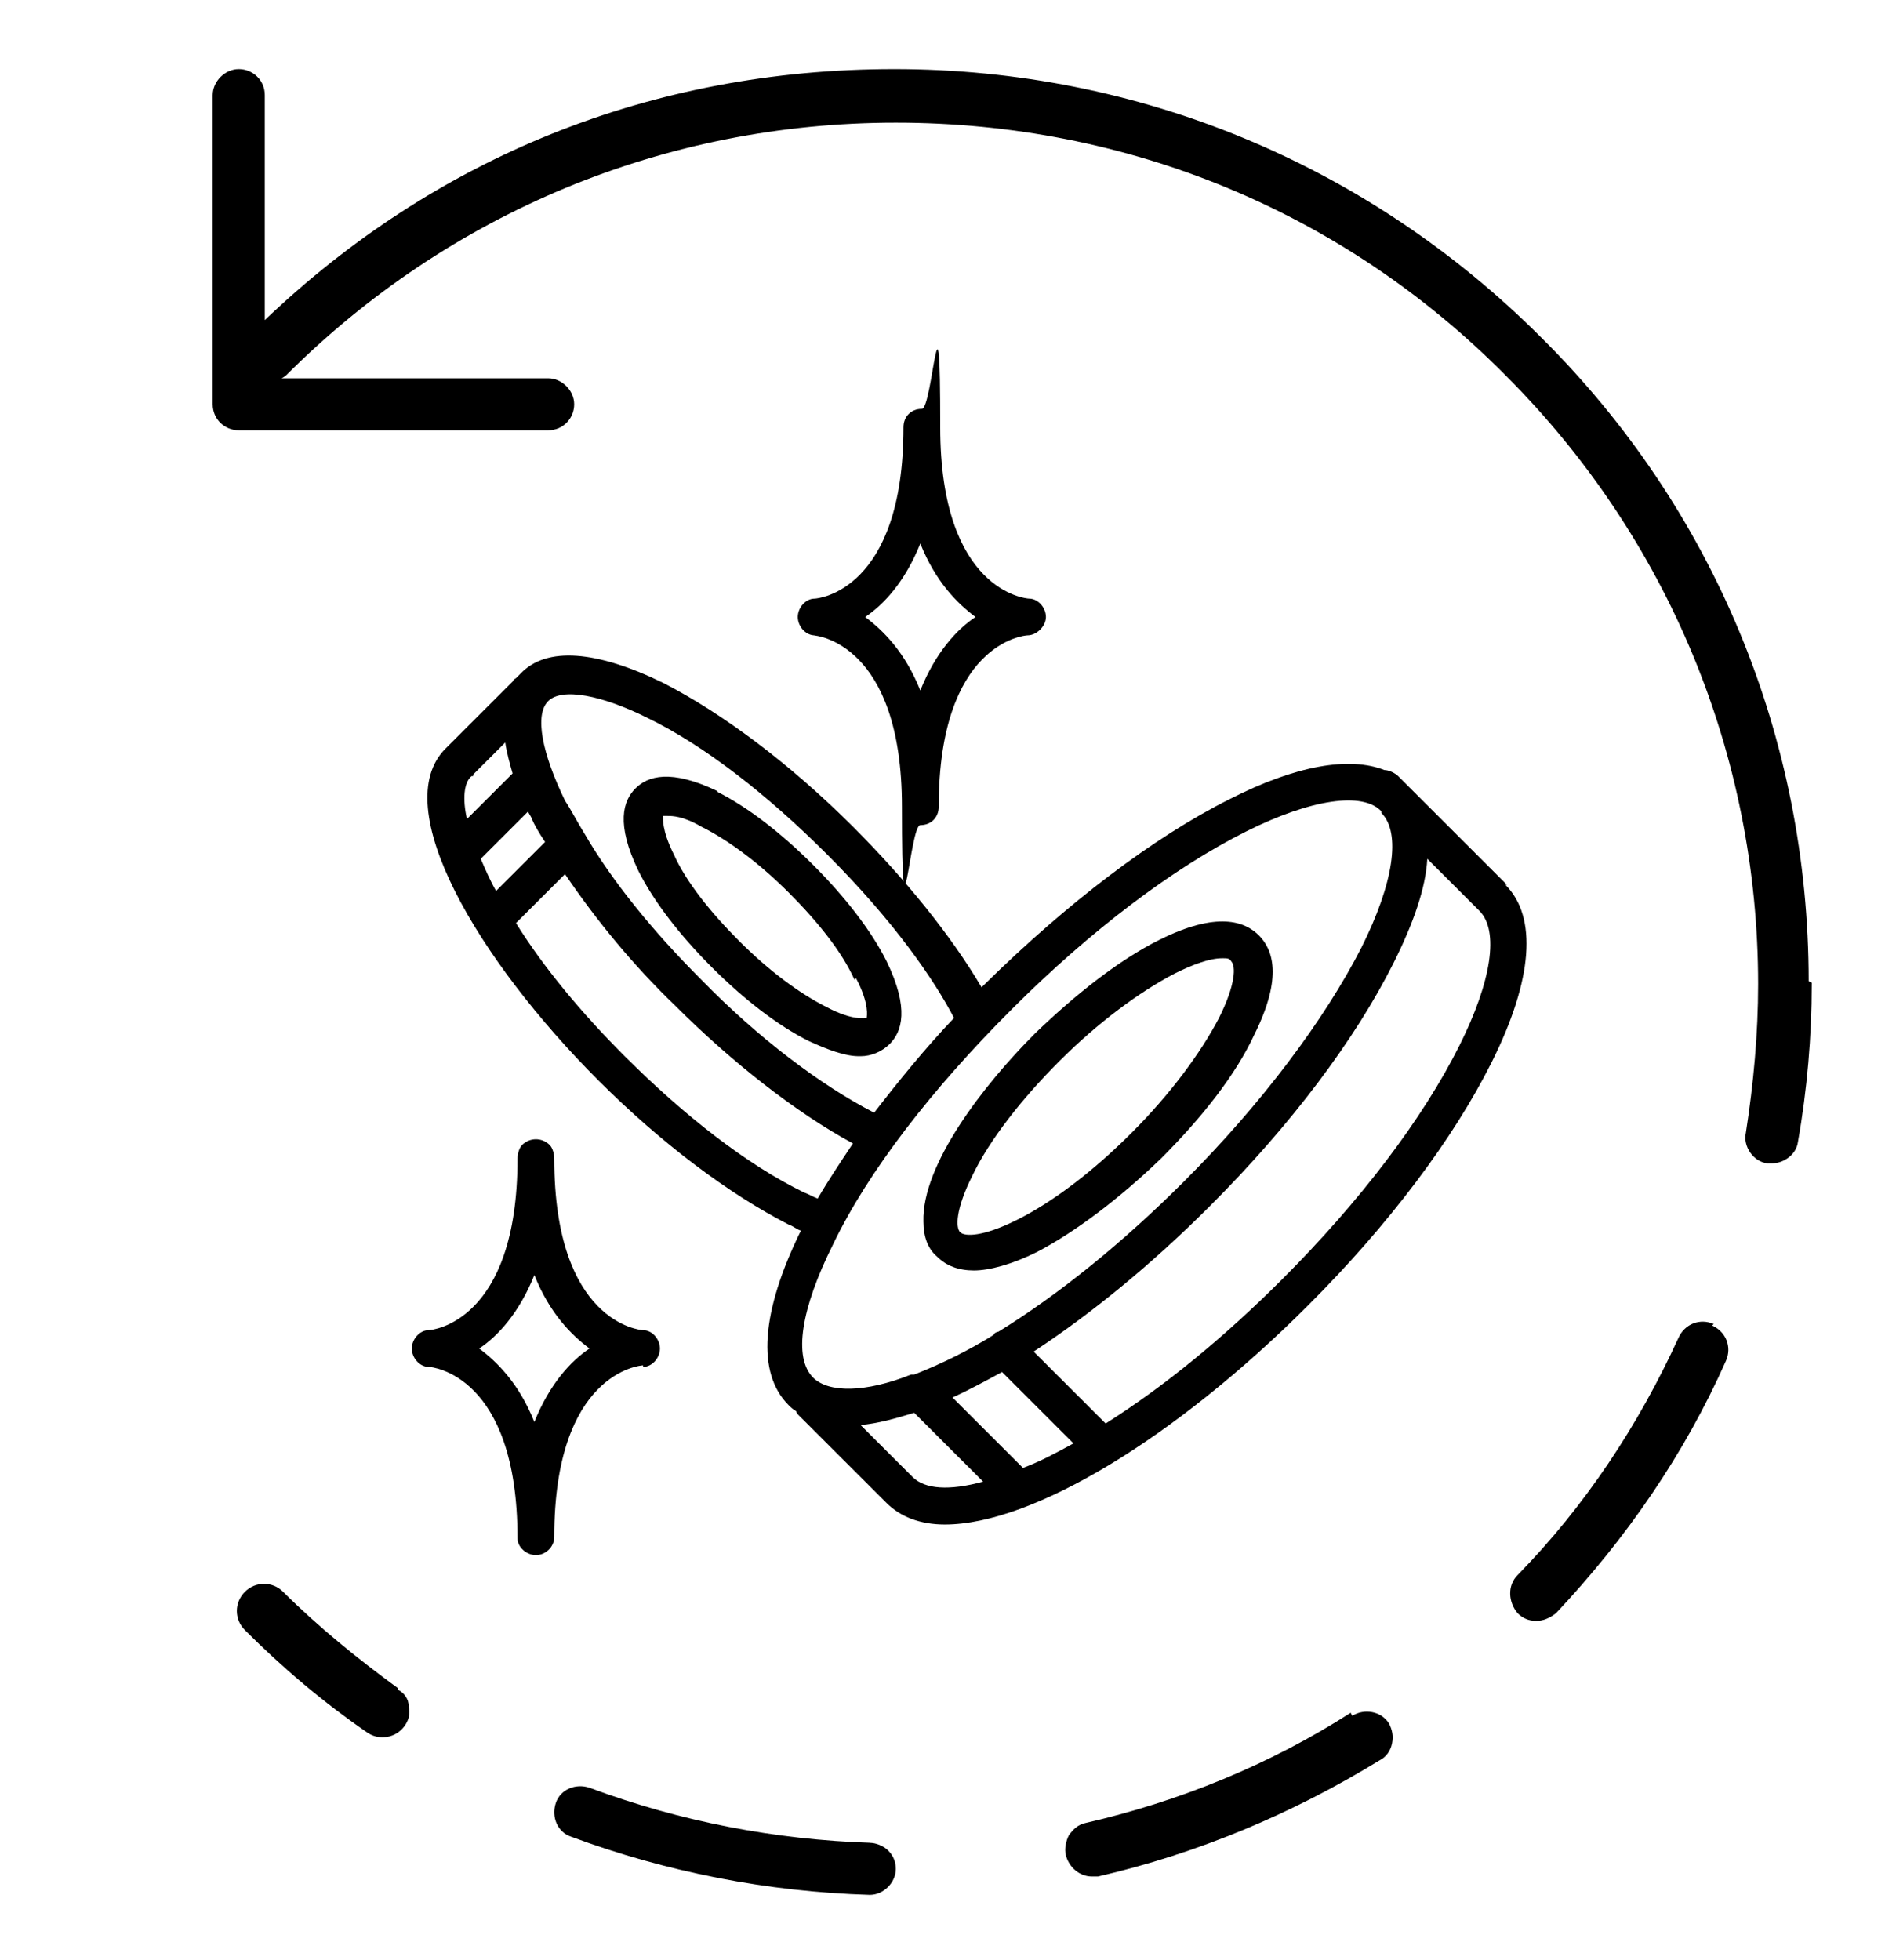
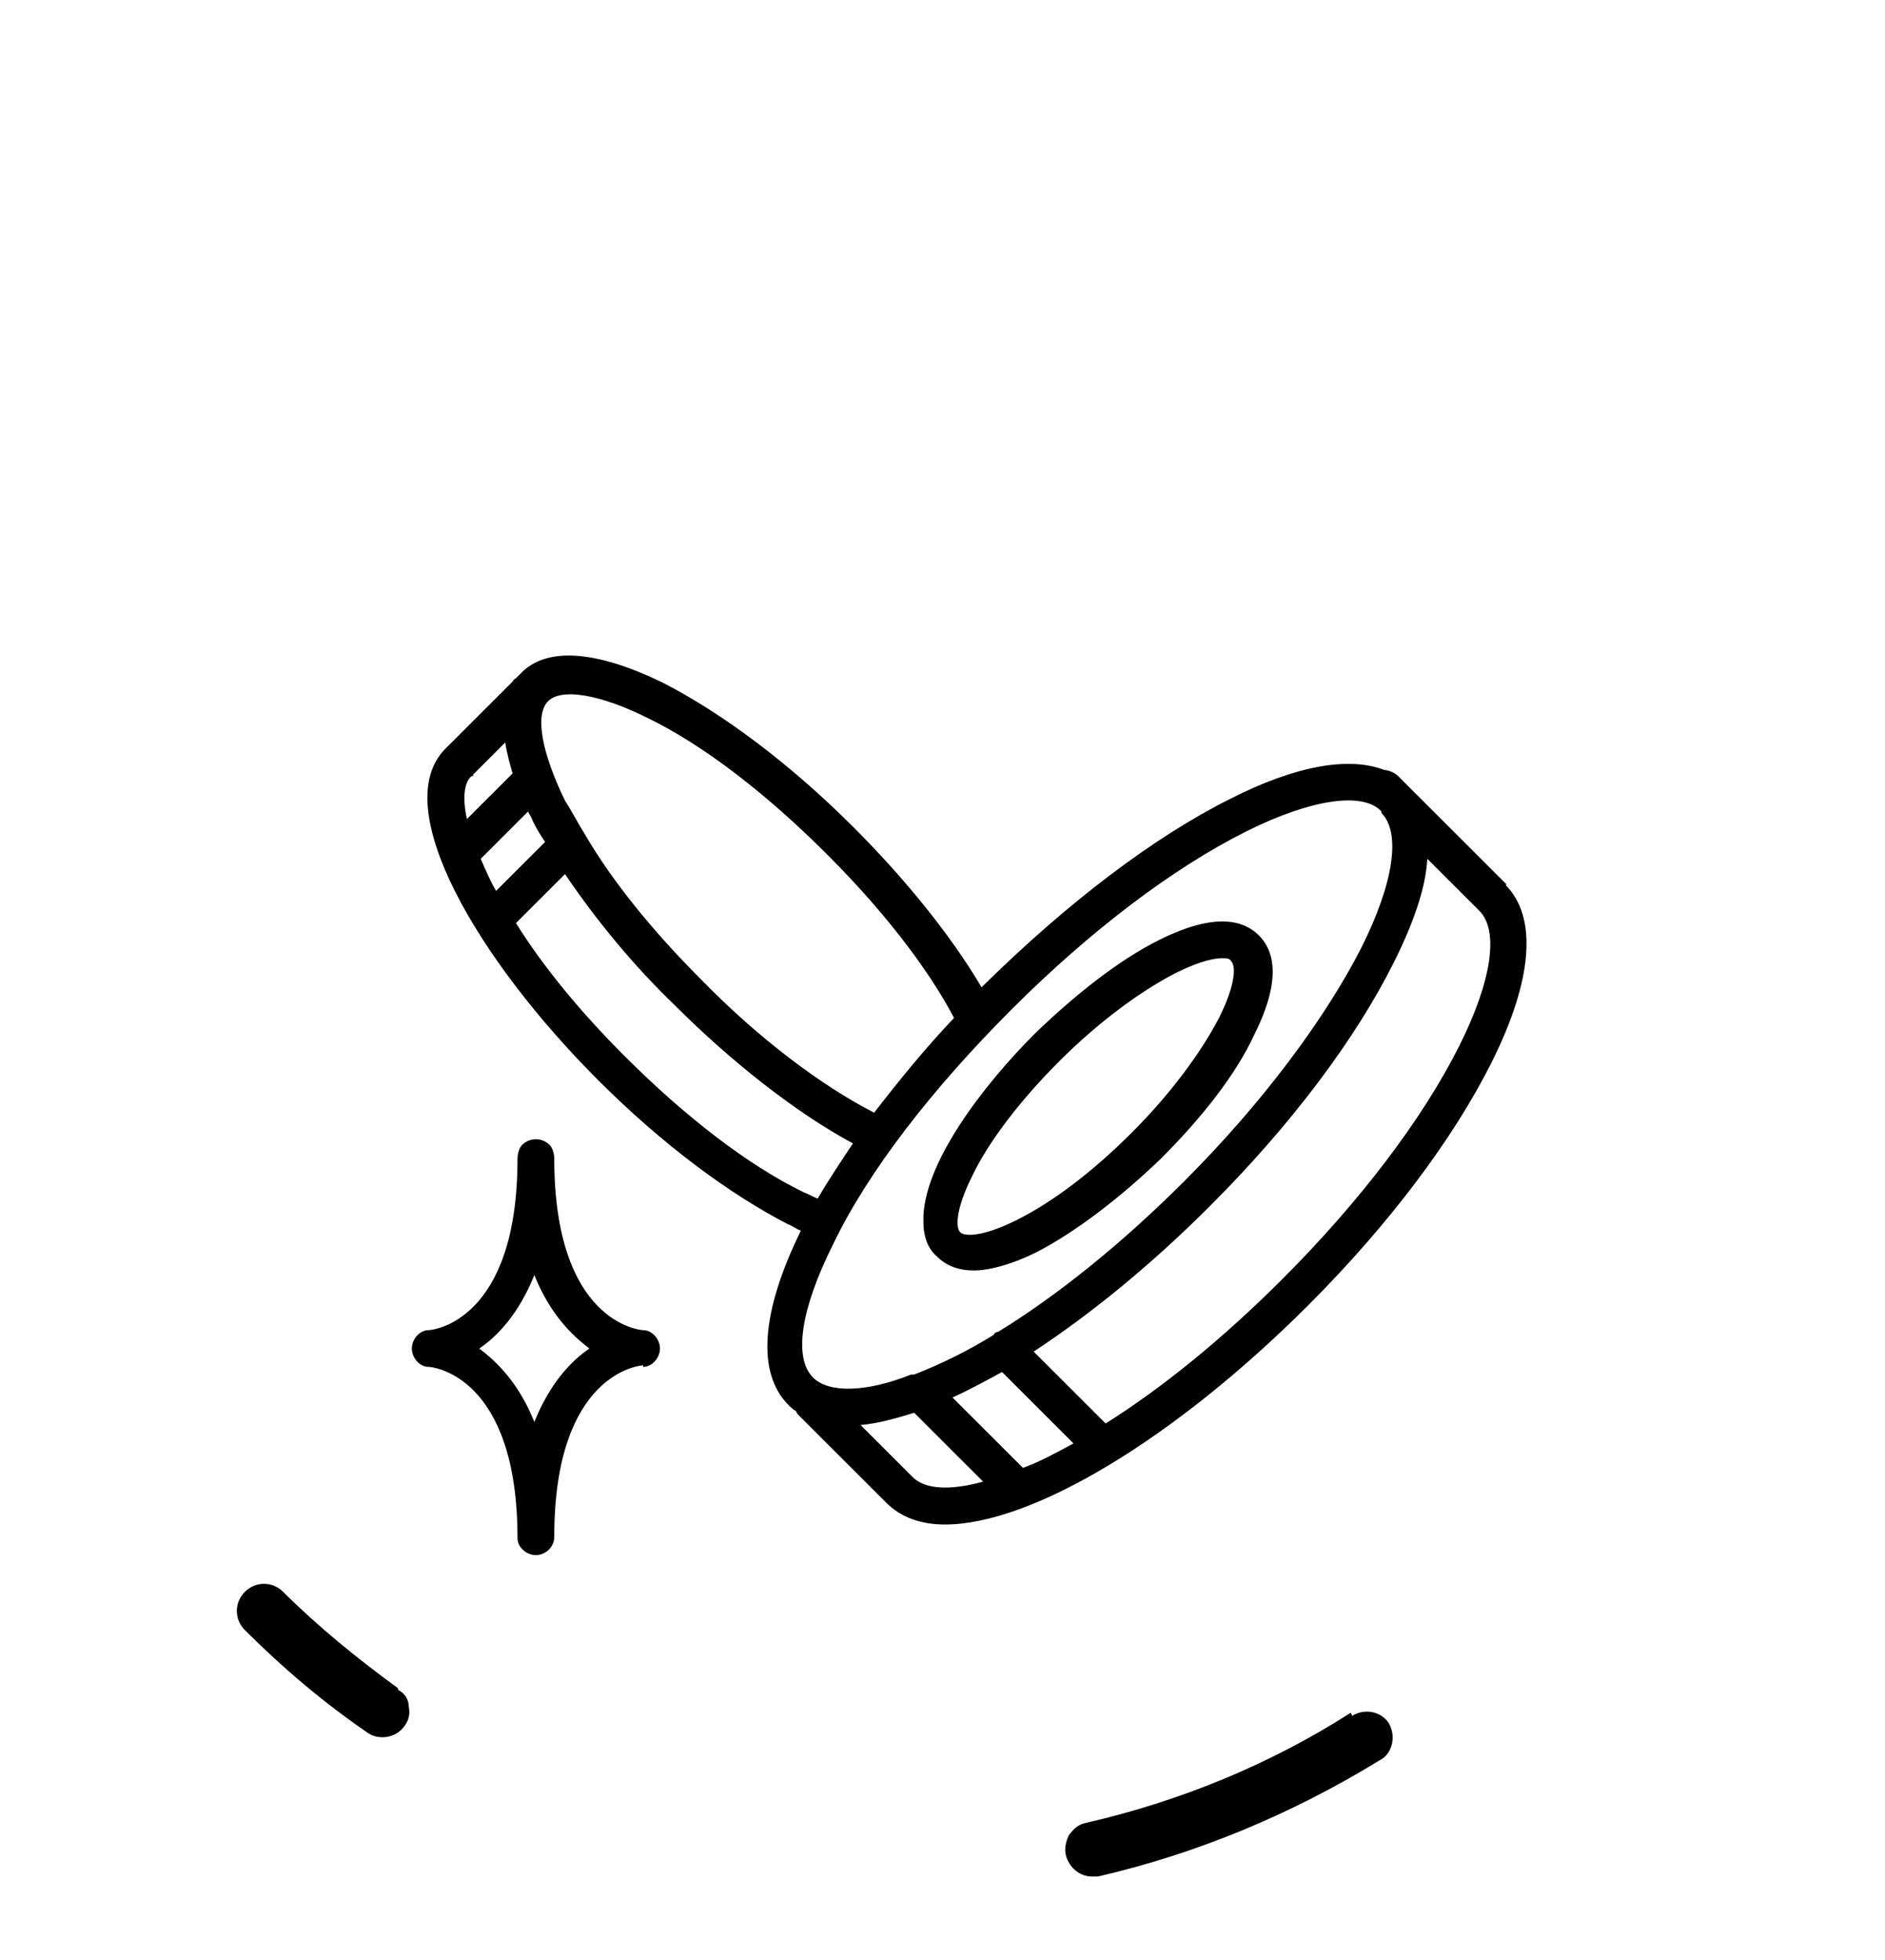
<svg xmlns="http://www.w3.org/2000/svg" width="177" height="184" xml:space="preserve" overflow="hidden">
  <g transform="translate(-904 -246)">
    <path d="M822.542 766.652 812.341 756.451C812.054 756.164 811.479 755.877 811.048 755.877 807.744 754.584 802.715 755.446 796.537 758.607 789.353 762.198 781.307 768.376 773.692 775.848 773.692 775.848 773.405 776.135 773.261 776.279 770.388 771.394 766.078 766.078 761.193 761.193 755.302 755.302 748.98 750.561 743.377 747.687 737.199 744.67 732.458 744.239 730.015 746.825 729.871 746.969 729.728 747.112 729.584 747.256 729.584 747.256 729.297 747.4 729.297 747.543L722.975 753.865C717.515 759.325 725.992 773.692 737.343 785.043 743.233 790.933 749.555 795.675 755.158 798.548 755.589 798.692 755.877 798.979 756.308 799.123 752.572 806.738 752.141 812.485 755.158 815.502 755.302 815.646 755.589 815.933 755.877 816.077 755.877 816.22 756.02 816.364 756.164 816.508L764.354 824.697C765.647 825.99 767.514 826.709 769.813 826.709 778.003 826.709 791.365 818.663 803.864 806.163 811.479 798.548 817.513 790.502 821.105 783.319 824.985 775.56 825.416 769.669 822.398 766.652ZM818.088 781.738C814.64 788.635 808.749 796.393 801.422 803.721 795.962 809.18 790.359 813.778 784.899 817.226L778.146 810.473C783.606 806.881 789.209 802.284 794.669 796.824 802.284 789.209 808.318 781.164 811.91 773.98 813.778 770.244 814.927 766.94 815.071 764.21L819.956 769.095C821.824 770.963 821.105 775.704 818.088 781.738ZM810.761 759.9C812.628 761.767 811.91 766.509 808.893 772.543 805.445 779.296 799.554 787.198 792.227 794.525 786.48 800.272 780.445 805.157 774.842 808.606 774.698 808.606 774.411 808.749 774.411 808.893 772.112 810.33 769.526 811.623 766.94 812.628 766.94 812.628 766.796 812.628 766.652 812.628 762.342 814.353 758.894 814.353 757.457 812.916 755.589 811.048 756.308 806.45 759.325 800.416 762.629 793.52 768.664 785.761 776.135 778.29 783.462 770.963 791.221 765.072 798.117 761.624 804.152 758.607 809.037 757.888 810.761 759.756ZM766.94 816.22 773.405 822.686C770.244 823.548 767.945 823.404 766.796 822.255L761.911 817.37C763.491 817.226 765.072 816.795 766.94 816.22ZM775.129 812.341 781.882 819.094C780.301 819.956 778.721 820.818 777.141 821.393L770.532 814.784C772.112 814.065 773.692 813.203 775.273 812.341ZM776.853 822.255 776.853 822.255C776.853 822.255 776.853 822.255 776.853 822.255ZM763.204 788.06C758.175 785.474 752.285 781.02 746.969 775.56 742.515 771.106 738.636 766.365 736.049 761.911 735.331 760.762 734.756 759.612 734.182 758.75 732.027 754.296 731.308 750.704 732.601 749.411 733.894 748.118 737.63 748.837 741.94 750.992 747.256 753.578 753.147 758.175 758.75 763.779 765.072 770.101 768.807 775.56 770.675 779.152 767.945 782.026 765.503 785.043 763.06 788.204ZM734.182 765.647C737.199 770.101 740.647 774.267 744.526 778.003 749.842 783.319 755.877 788.06 761.193 790.933 760.043 792.658 758.894 794.382 757.888 796.106 757.457 795.962 757.026 795.675 756.595 795.531 751.279 792.945 745.388 788.347 739.785 782.744 735.762 778.721 732.17 774.411 729.584 770.244L734.182 765.647ZM730.733 759.756C730.733 759.9 730.877 760.043 731.021 760.331 731.308 761.049 731.739 761.767 732.314 762.629L727.716 767.227C727.142 766.221 726.711 765.216 726.279 764.21L730.733 759.756ZM729.297 756.164 724.986 760.474C724.555 758.607 724.699 757.026 725.417 756.451L725.561 756.451C725.561 756.308 725.561 756.308 725.561 756.308L728.578 753.29C728.722 754.296 729.009 755.302 729.297 756.308ZM821.967 767.083 821.967 767.083C821.967 767.083 821.967 767.083 821.967 767.083Z" transform="matrix(1.001 0 0 1 222.136 -437.584)" />
    <path d="M769.095 801.565C769.957 802.427 771.106 802.859 772.543 802.859 773.98 802.859 776.135 802.284 778.434 801.134 782.026 799.267 786.192 796.106 790.071 792.37 793.951 788.491 797.112 784.468 798.836 780.733 801.565 775.273 800.56 772.687 799.267 771.394 797.974 770.101 795.387 769.095 789.928 771.825 786.192 773.692 782.169 776.853 778.29 780.589 773.405 785.474 767.658 792.945 767.802 798.261 767.802 799.698 768.233 800.847 769.095 801.565ZM795.962 773.549C795.962 773.549 795.962 773.549 795.962 773.549 796.249 773.549 796.537 773.549 796.68 773.836 797.112 774.267 797.112 775.991 795.531 779.152 793.807 782.457 790.933 786.336 787.342 789.928 783.75 793.52 780.014 796.393 776.566 798.117 773.405 799.698 771.681 799.698 771.25 799.267 770.819 798.836 770.819 797.112 772.399 793.951 773.98 790.646 776.997 786.767 780.589 783.175 784.181 779.583 788.06 776.71 791.365 774.986 793.089 774.123 794.669 773.549 795.818 773.549Z" transform="matrix(1.001 0 0 1 222.136 -437.584)" />
-     <path d="M748.549 757.888C744.095 755.733 741.94 756.451 740.791 757.601 739.641 758.75 738.923 760.905 741.078 765.359 742.515 768.233 744.957 771.394 747.974 774.411 750.992 777.428 754.153 779.87 757.026 781.307 758.894 782.169 760.474 782.744 761.767 782.744L761.767 782.744C761.767 782.744 761.767 782.744 761.911 782.744 762.917 782.744 763.922 782.313 764.641 781.595 765.79 780.445 766.509 778.29 764.354 773.836 762.917 770.963 760.474 767.802 757.457 764.784 754.44 761.767 751.279 759.325 748.406 757.888ZM761.48 775.417C762.773 777.859 762.486 779.008 762.486 779.152 762.342 779.152 761.193 779.439 758.75 778.146 756.164 776.853 753.29 774.698 750.561 771.968 747.831 769.239 745.532 766.365 744.383 763.779 743.233 761.48 743.377 760.331 743.377 760.187 743.377 760.187 743.664 760.187 743.808 760.187 744.239 760.187 745.245 760.187 746.969 761.193 749.555 762.486 752.428 764.641 755.158 767.371 757.888 770.101 760.187 772.974 761.336 775.56Z" transform="matrix(1.001 0 0 1 222.136 -437.584)" />
-     <path d="M757.457 743.233C757.744 743.233 765.79 743.952 765.79 759.325 765.79 774.698 766.509 761.049 767.514 761.049 768.52 761.049 769.239 760.331 769.239 759.325 769.239 743.952 777.284 743.233 777.572 743.233 778.434 743.233 779.296 742.371 779.296 741.509 779.296 740.647 778.577 739.785 777.715 739.785 777.428 739.785 769.382 739.067 769.382 723.693 769.382 708.32 768.664 721.969 767.658 721.969 766.652 721.969 765.934 722.688 765.934 723.693 765.934 739.067 757.888 739.785 757.601 739.785 756.739 739.785 756.02 740.647 756.02 741.509 756.02 742.371 756.739 743.233 757.601 743.233L757.601 743.233ZM762.342 741.509C764.066 740.36 766.078 738.205 767.514 734.613 768.951 738.205 770.963 740.216 772.687 741.509 770.963 742.659 768.951 744.814 767.514 748.406 766.078 744.814 764.066 742.802 762.342 741.509Z" transform="matrix(1.001 0 0 1 222.136 -437.584)" />
    <path d="M741.509 811.91C742.371 811.91 743.09 811.048 743.09 810.186 743.09 809.324 742.371 808.462 741.509 808.462L741.509 808.462C741.222 808.462 733.176 807.744 733.176 792.37 733.176 791.939 733.032 791.365 732.745 791.077 732.027 790.359 730.877 790.359 730.159 791.077 729.871 791.365 729.728 791.939 729.728 792.37 729.728 807.744 721.682 808.462 721.395 808.462 720.532 808.462 719.814 809.324 719.814 810.186 719.814 811.048 720.532 811.91 721.395 811.91 721.682 811.91 729.728 812.628 729.728 828.002 729.728 828.864 730.59 829.582 731.452 829.582 732.314 829.582 733.176 828.864 733.176 827.858 733.176 812.485 741.222 811.766 741.509 811.766ZM731.308 803.289C732.745 806.881 734.756 808.893 736.48 810.186 734.756 811.335 732.745 813.491 731.308 817.082 729.871 813.491 727.86 811.479 726.136 810.186 727.86 809.037 729.871 806.881 731.308 803.289Z" transform="matrix(1.001 0 0 1 222.136 -437.584)" />
-     <path d="M850.846 775.704C850.846 752.859 841.938 731.308 825.703 715.216 809.468 698.981 787.916 690.073 765.072 690.073 742.227 690.073 721.969 698.406 706.021 713.636L706.021 692.516C706.021 691.079 704.872 690.073 703.579 690.073 702.286 690.073 701.136 691.223 701.136 692.516L701.136 721.538C701.136 722.975 702.286 723.981 703.579 723.981L732.601 723.981C734.038 723.981 735.044 722.831 735.044 721.538 735.044 720.245 733.894 719.096 732.601 719.096L707.602 719.096C707.602 719.096 707.889 718.952 708.033 718.808 723.262 703.579 743.521 695.102 765.216 695.102 786.911 695.102 807.169 703.435 822.398 718.808 837.628 734.038 846.105 754.44 846.105 775.991 846.105 797.542 846.105 775.991 846.105 775.991 846.105 780.589 845.674 785.33 844.955 789.928 844.668 791.221 845.674 792.658 846.967 792.801 846.967 792.801 847.254 792.801 847.398 792.801 848.547 792.801 849.697 791.939 849.84 790.79 850.702 785.905 851.134 780.876 851.134 775.991 851.134 771.106 851.134 775.991 851.134 775.848Z" transform="matrix(1.001 0 0 1 222.136 -437.584)" />
-     <path d="M762.917 856.593C753.865 856.306 744.957 854.582 736.48 851.421 735.187 850.99 733.751 851.565 733.32 852.858 732.889 854.151 733.463 855.587 734.756 856.018 743.664 859.323 753.147 861.191 762.773 861.478L762.773 861.478C764.066 861.478 765.216 860.329 765.216 859.036 765.216 858.317 764.928 857.743 764.497 857.312 764.066 856.881 763.348 856.593 762.773 856.593Z" transform="matrix(1.001 0 0 1 222.136 -437.584)" />
-     <path d="M841.938 807.887C840.645 807.312 839.208 807.887 838.634 809.18 834.898 817.37 829.87 824.985 823.548 831.45 822.542 832.456 822.686 834.036 823.548 835.042 823.979 835.473 824.554 835.76 825.272 835.76 825.99 835.76 826.565 835.473 827.14 835.042 833.749 828.002 839.208 820.1 843.088 811.335 843.662 810.042 843.088 808.606 841.795 808.031Z" transform="matrix(1.001 0 0 1 222.136 -437.584)" />
    <path d="M807.887 844.381C800.272 849.266 791.795 852.714 783.031 854.725 782.313 854.869 781.882 855.3 781.451 855.875 781.164 856.449 781.02 857.168 781.164 857.743 781.451 858.892 782.457 859.754 783.606 859.754 784.755 859.754 784.037 859.754 784.181 859.754 793.52 857.599 802.427 853.863 810.617 848.835 811.192 848.547 811.623 847.973 811.766 847.254 811.91 846.536 811.766 845.961 811.479 845.386 810.761 844.237 809.18 843.95 808.031 844.668Z" transform="matrix(1.001 0 0 1 222.136 -437.584)" />
    <path d="M718.521 842.082C714.785 839.352 711.05 836.335 707.745 833.03 706.74 832.025 705.159 832.025 704.154 833.03 703.148 834.036 703.148 835.617 704.154 836.622 707.745 840.214 711.481 843.375 715.648 846.249 716.079 846.536 716.51 846.68 717.084 846.68 717.946 846.68 718.665 846.249 719.096 845.674 719.527 845.099 719.67 844.524 719.527 843.806 719.527 843.088 719.096 842.513 718.521 842.226Z" transform="matrix(1.001 0 0 1 222.136 -437.584)" />
  </g>
</svg>